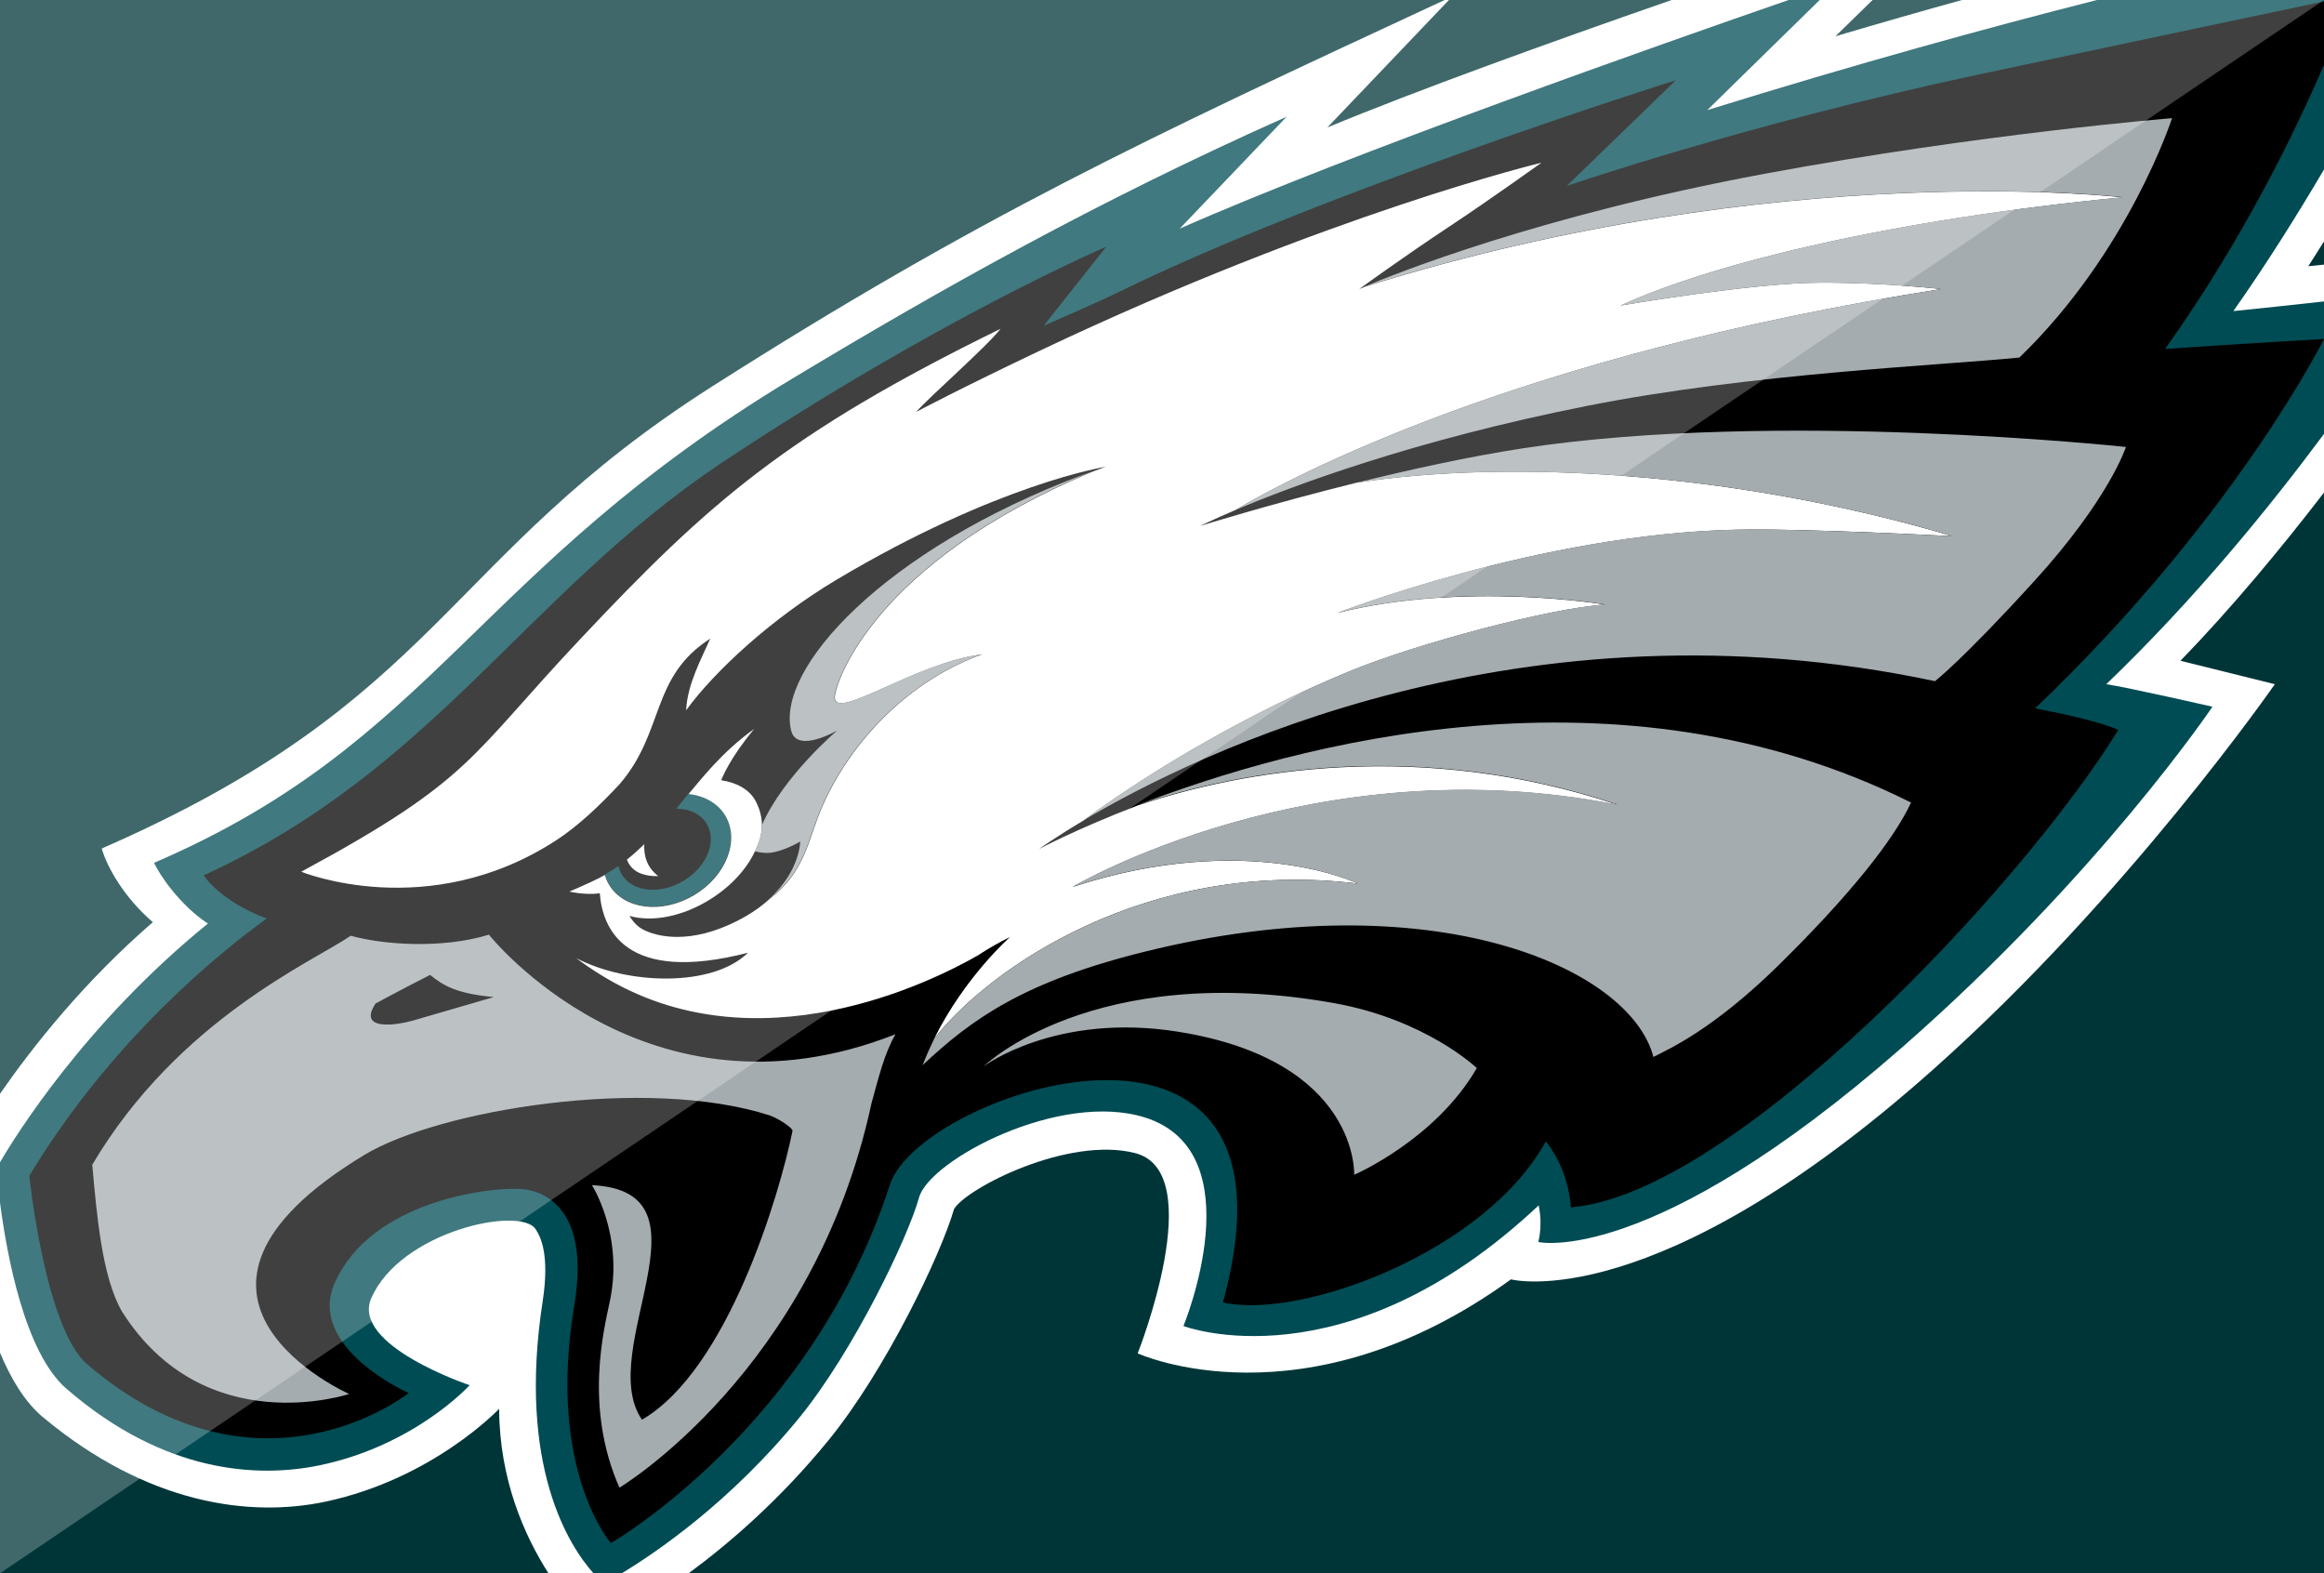
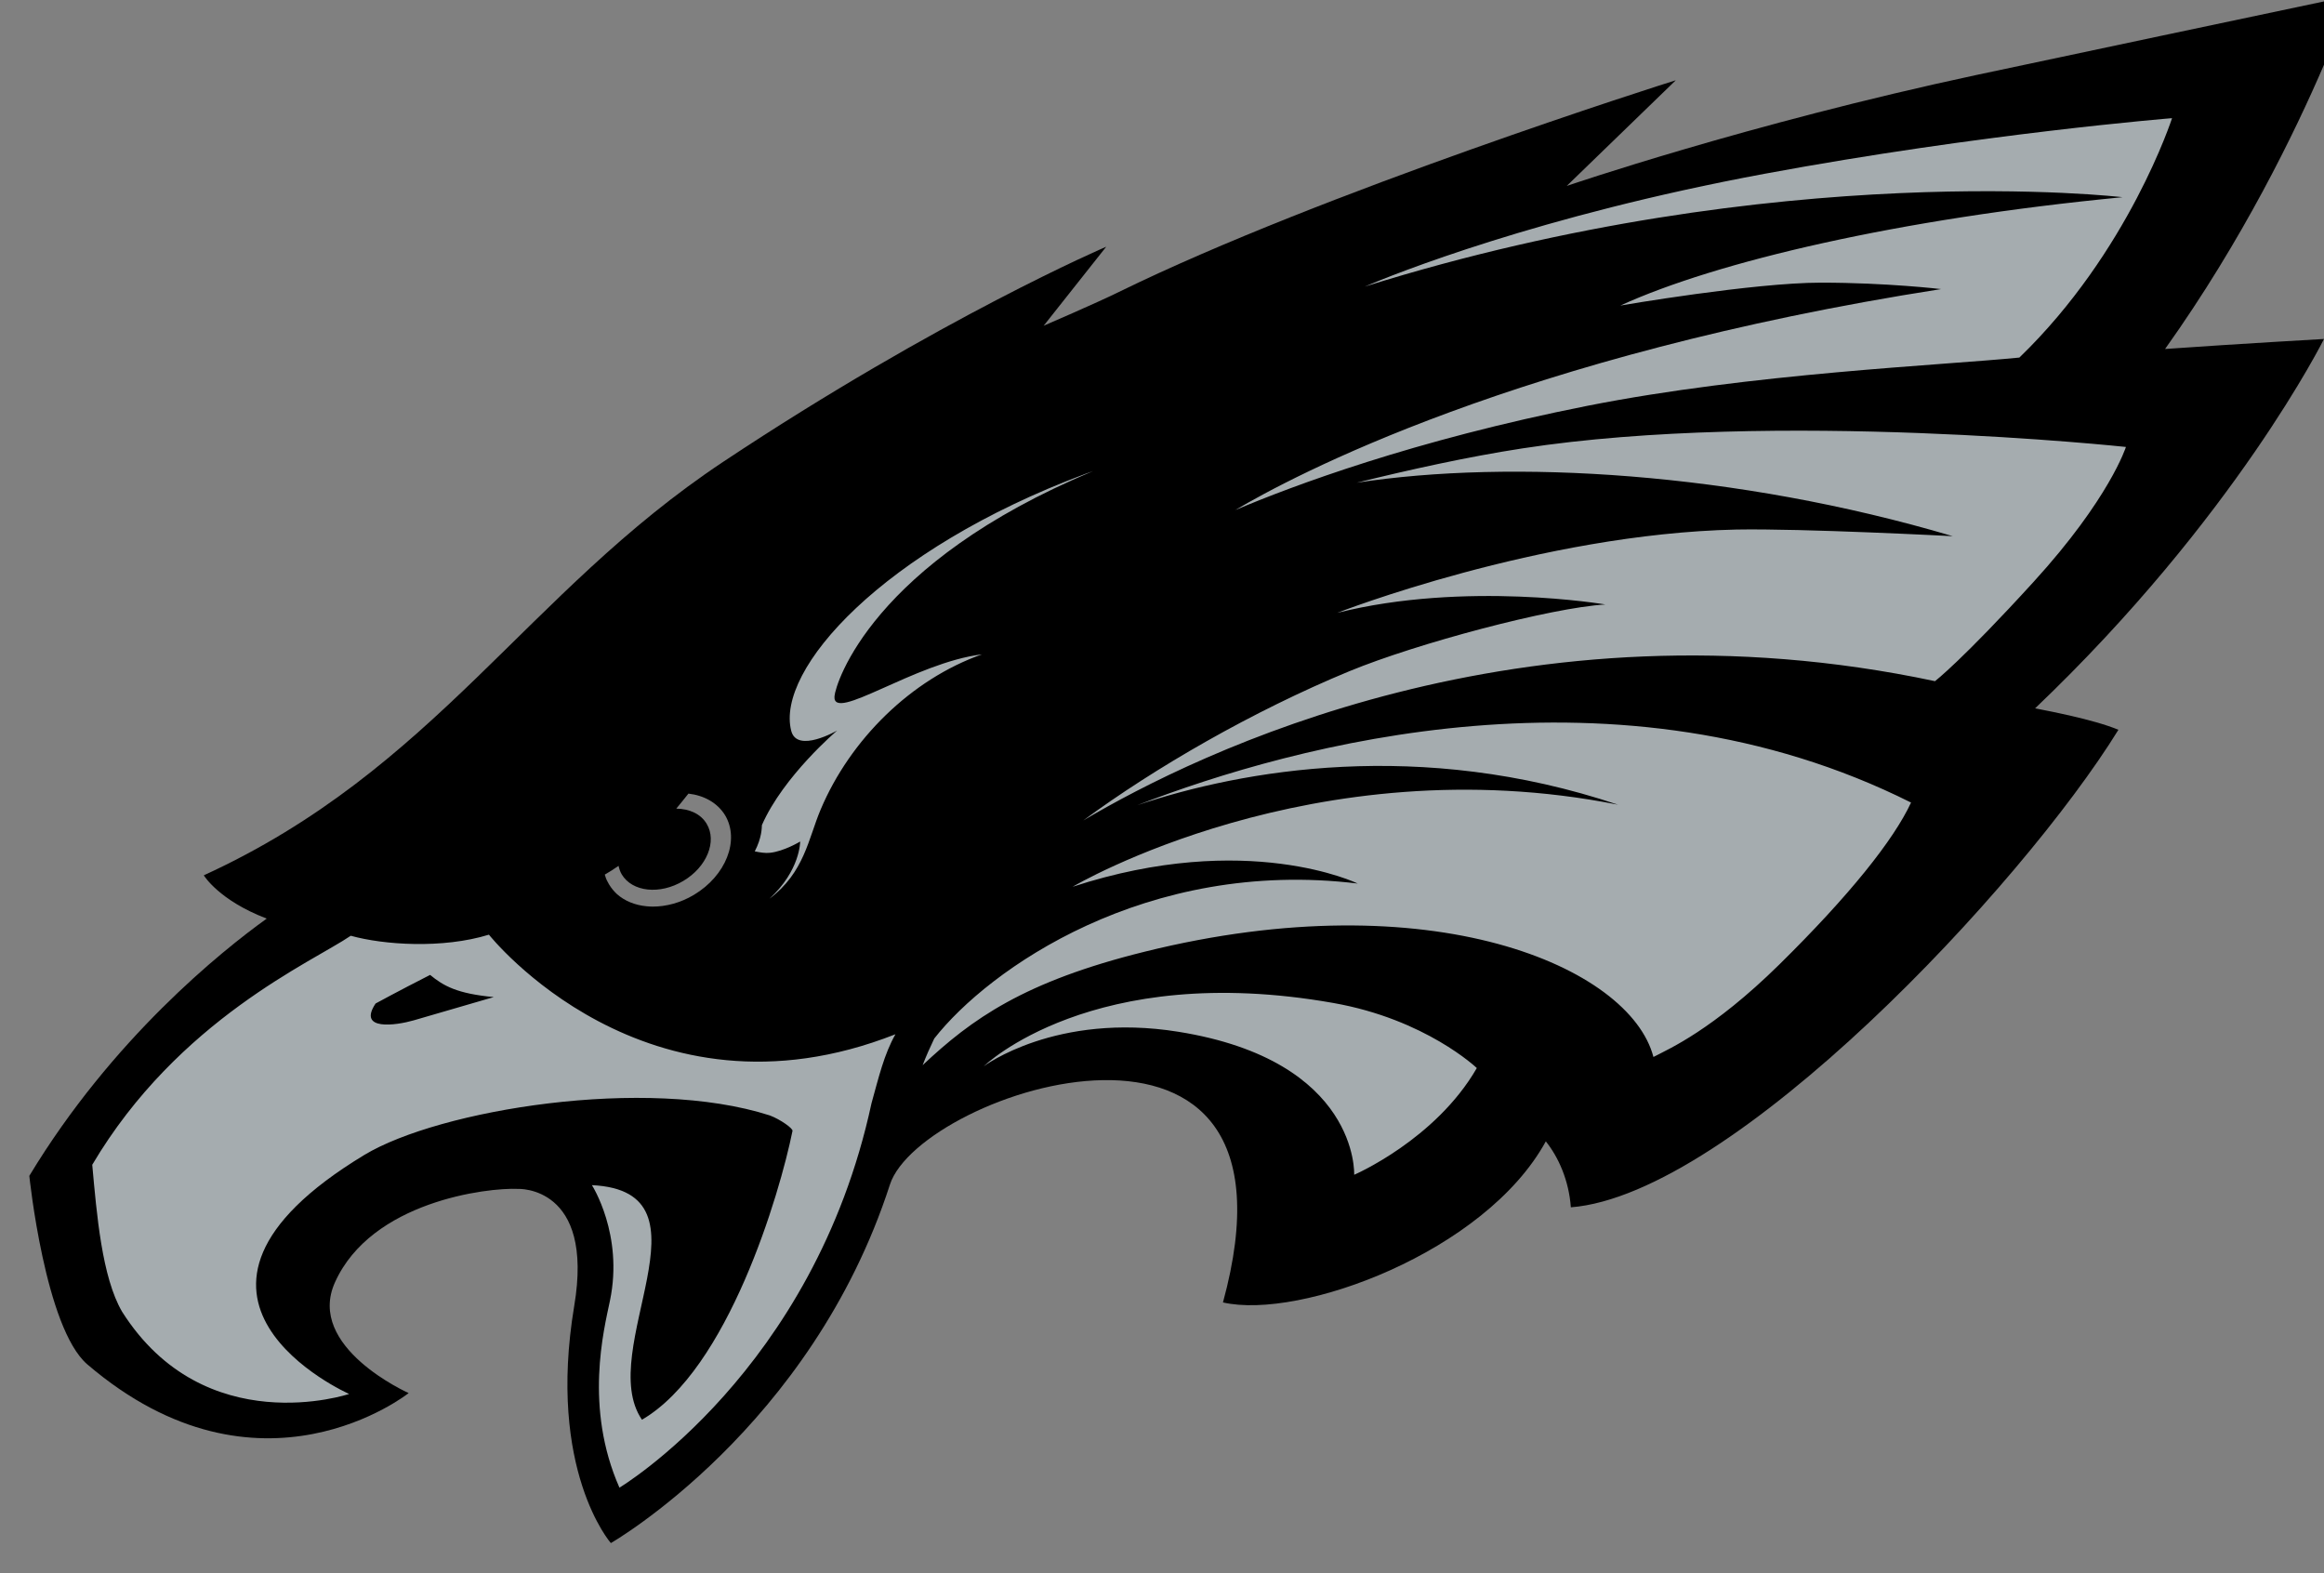
<svg xmlns="http://www.w3.org/2000/svg" version="1.1" x="0px" y="0px" viewBox="0 0 130 88" style="enable-background:new 0 0 130 88;" xml:space="preserve">
  <rect x="0" y="0" width="130" height="88" fill="#808080" stroke="none" />
  <style type="text/css">
	.st0{fill:#003538;}
	.st1{fill:none;}
	.st2{fill:#FFFFFF;}
	.st3{fill:#004C54;}
	.st4{fill:#A5ACAF;}
	.st5{opacity:0.5;}
	.st6{opacity:0.5;fill:#FFFFFF;enable-background:new    ;}
</style>
  <g id="Layer_3_1_">
    <g id="Layer_2_1_">
-       <path class="st0" d="M130,0v88H33.1c0,0,0,0-0.01,0h-3.78c-0.01-0.01-0.01-0.01-0.02,0h-0.64c-0.01,0-0.02,0-0.02,0H0V0H130z" />
-     </g>
+       </g>
  </g>
  <g id="Layer_1">
    <g>
      <path class="st1" d="M0,0v88h28.63c0,0,0.01,0,0.02,0h0.64c0.01-0.01,0.01-0.01,0.02,0h3.78c0.01,0,0.01,0,0.01,0H130V0H0z" />
-       <path class="st2" d="M130,0v13.5c-0.29,0.46-0.58,0.93-0.88,1.39c0.18-0.02,0.48-0.05,0.88-0.09v12.75    c-2.43,3.16-5.17,6.46-8.03,9.41l5.28,1.31c0,0-8.22,11.85-19.08,21.52C92.56,73.7,84.52,71.56,84.52,71.56    c-11.59,8.39-20.88,4.14-20.88,4.14s4.01-10.12-0.13-11.2c-3.74-0.97-9.43,1.95-10.14,3.12c-0.74,2.56-3.84,9.05-7.05,12.97    c-2.68,3.28-5.49,5.71-7.8,7.41H33.1c0,0,0,0-0.01,0h-2.41c-1.36-2.13-2.74-5.25-2.76-9.2c0,0-3.69,3.91-9.7,5.19    c-4.21,0.9-9.96,0.17-15.84-4.74C1.4,78.43,0.62,77.14,0,75.66V61.18c1.81-2.61,4.67-6.24,8.55-9.6    c-1.59-1.36-2.56-3.07-2.86-4.12c19.03-8.3,19.04-16.23,34.17-25.86C54.64,12.19,63.98,7.81,80.81,0h0.24l-6.8,7.13    C79.19,5.08,86.63,2.39,93.51,0h11.24l-2.08,2.03c2.43-0.72,4.8-1.4,7.08-2.03H130z" />
-       <path class="st3" d="M130,0v9.48c-1.53,2.6-3.24,5.32-5.07,7.92c1.34-0.13,3.25-0.34,5.07-0.54v7.41    c-3.06,4.12-7.24,9.26-12.18,14c1.17,0.17,5.94,1.26,5.94,1.26s-6.34,9.42-17.38,19.07C92.3,70.93,86.05,69.47,86.05,69.47    s0.14-0.49,0.12-1.23c-0.01-0.42-0.1-0.79-0.1-0.82c-10.84,10.2-19.87,6.75-19.87,6.75s4.01-9.7-2.14-11.66    c-4.77-1.51-12.07,2.38-12.65,4.47c-0.63,2.27-3.66,8.57-6.66,12.27c-3.89,4.78-8.1,7.62-9.97,8.75H33.2    c-1.32-1.47-4.28-5.94-2.84-15.24c0.39-2.57-0.11-3.58-0.4-4.01c-0.86-1.31-7.56,0.12-9.19,3.86c-1.16,2.64,5.5,4.87,5.5,4.87    s-3.07,3.39-8.44,4.49c-3.38,0.69-8.61,0.47-14.11-4.29C1.38,75.66,0.38,70.18,0,67.26v-2.25c0.89-1.52,4.81-7.82,11.63-13.35    c-1.54-1.01-2.71-2.72-3.01-3.4c15.76-6.78,17.92-16.37,35.71-27.09c8.29-4.99,17.02-9.91,27.64-14.64l-5.98,6.26    C75.44,8.61,93.29,2.34,100.05,0h1.74L95.5,6.16c8.34-2.59,15.69-4.61,21.8-6.16H130z" />
      <path id="Combined-Shape" d="M130,0.08c-3.84,0.81-14.03,2.96-19.47,4.12c-12.76,2.73-22.89,6.2-22.89,6.2l6.1-5.91    c-0.6,0.18-19.76,6.26-31.15,11.84c-1.28,0.63-4.21,1.89-4.21,1.89l3.5-4.42c0,0-9.29,3.97-21.44,12.04    C29.42,33.17,24.35,43.03,11.4,48.96c0,0,0.84,1.4,3.52,2.42c-2.53,1.82-8.64,6.71-13.28,14.39c0,0,0.88,8.53,3.25,10.55    c9.64,8.24,17.97,1.6,17.97,1.6s-5.77-2.56-4.12-6.2c2.04-4.52,8.52-5.3,10.23-5.22c0,0,4.29-0.21,3.15,6.55    c-1.53,9.18,2.05,13.26,2.05,13.26s11.2-6.42,15.61-20.05c1.7-5.25,23.86-12.53,18.63,6.59c4.31,0.99,14.67-2.81,18.06-9.01    c0.71,0.89,1.29,2.18,1.4,3.69c9.04-0.71,25.22-17.94,30.63-26.71c-1.44-0.6-4.03-1.07-4.66-1.2C125.04,28.94,130,18.96,130,18.96    s-4.61,0.26-8.89,0.56c4.34-6.09,7.27-12.13,8.89-15.9V0.08z M34.6,48.43c0.04,0.17,0.09,0.33,0.18,0.48    c0.59,0.98,2.13,1.15,3.45,0.36c1.31-0.78,1.89-2.21,1.3-3.19c-0.33-0.56-0.97-0.84-1.7-0.85c0.25-0.3,0.48-0.59,0.68-0.84    c0.87,0.1,1.62,0.51,2.05,1.21c0.83,1.39,0.05,3.38-1.74,4.45c-0.75,0.45-1.56,0.66-2.31,0.66c-0.12,0-0.24-0.01-0.35-0.02    c-0.63-0.06-1.21-0.29-1.65-0.68c-0.17-0.16-0.32-0.34-0.44-0.54c-0.03-0.05-0.05-0.09-0.07-0.13c-0.08-0.13-0.13-0.28-0.17-0.42    C34.09,48.77,34.35,48.61,34.6,48.43z" />
-       <path id="Combined-Shape_1_" class="st2" d="M75.95,49.42c-11.83-1.44-20.66,4.79-23.69,8.67c1.71-3.45,4.24-5.68,4.24-5.68    c-0.61,0.3-1.21,0.64-1.8,1.03c-2.44,1.4-12.42,6.47-21.09,1.09c-0.54-0.33-0.99-0.65-1.38-0.94c2.88,1.51,7.64,1.64,9.61-0.3    c-6.91,1.78-8.14-1.37-8.29-3.33c-0.45,0.08-1.16,0.03-1.7-0.09c0,0,1.13-0.48,1.69-0.77c0.1-0.05,0.19-0.11,0.29-0.16    c0.06,0.19,0.13,0.38,0.24,0.55c0.83,1.39,2.96,1.65,4.76,0.58c1.79-1.07,2.57-3.06,1.74-4.45c-0.42-0.7-1.18-1.11-2.05-1.21    c0.62-0.72,1.82-2.32,3.67-3.64c-1.36,1.63-1.79,2.73-1.85,2.87c0.83,0.13,1.56,0.49,1.92,1.15c0.69,1.3,0.22,2.31-0.03,2.83l0,0    c-0.46,0.98-1.32,1.94-2.48,2.67c-1.57,0.99-3.28,1.3-4.54,0.94c0,0,0.23,0.41,0.59,0.66c0.61,0.41,2.41,1,5.02-0.18    c0.97-0.44,1.69-0.93,2.24-1.44c1.96-1.47,2.17-3.35,2.87-5c1.65-3.89,5.05-7.27,9.02-8.67c-3.77,0.46-8.38,3.86-8.25,2.34    c0.06-0.71,2.09-7.43,14.47-12.58c0.23-0.08,0.45-0.16,0.68-0.25c0,0-6.02,0.93-15.08,6.33c-3.56,2.13-6.77,5.06-8.39,7.29    c0.07-1.47,0.86-2.89,1.35-4.01c-3.37,2.17-2.53,5.19-5.07,8.14c-1.11,1.19-2.29,2.32-3.53,3.13c-7.18,4.68-14.28,1.77-14.28,1.77    c9.63-5.2,9.34-6.37,15.68-13.09C39.63,28.13,44,24.25,55.97,18.39c-0.78,1.01-4.02,3.84-4.72,4.65c0,0,2.4-1.28,6.95-3.44    C74.33,11.95,86.23,9.1,86.23,9.1s-2.95,2.11-4.99,3.46c-2.77,1.83-5.21,3.61-5.21,3.61s0.11-0.05,0.31-0.13    c23.22-7.27,42.39-5,42.39-5c-12.55,1.21-22.7,3.59-28.08,6.05c0,0,7.44-1.28,11.22-1.28c3.7,0,6.72,0.36,6.72,0.36    C84.93,19.86,72.21,26.69,69.1,28.53c-1.29,0.55-1.97,0.89-1.97,0.89S71,28.21,75.88,27c8.6-1.32,21.2-0.61,33.34,2.99    c0,0-8.42-0.45-12.1-0.36c-10.99,0.24-22.32,4.66-22.32,4.66c7.16-1.8,15-0.47,15-0.47c-3.05,0.18-10.55,2.18-14.31,3.73    c-5.42,2.23-10.9,5.41-14.89,8.35c-1.61,0.96-2.48,1.59-2.48,1.59s2.05-1.1,5.5-2.43c5.88-1.98,15.84-3.74,26.9-0.03    C73.47,41.63,60,49.61,60,49.61C69.76,46.42,75.95,49.42,75.95,49.42L75.95,49.42z M35.53,48.69c-0.29-0.21-0.41-0.46-0.46-0.61    c0.34-0.27,0.66-0.56,0.97-0.86c-0.03,0.55,0.09,1.26,0.78,1.78C36.82,49,36.04,49.06,35.53,48.69L35.53,48.69z" />
      <path class="st4" d="M44.26,40.88c-0.88-3.41,5.09-10.13,16.44-14.37c0.02-0.01,0.33-0.12,0.45-0.16    C48.77,31.5,46.74,38.23,46.68,38.94c-0.13,1.52,4.48-1.88,8.25-2.34c-3.97,1.4-7.37,4.77-9.02,8.67c-0.7,1.65-0.91,3.53-2.87,5    c1.73-1.58,1.72-3.2,1.72-3.2s-0.91,0.55-1.69,0.63c-0.26,0.03-0.56-0.02-0.85-0.08c0.4-0.77,0.39-1.32,0.4-1.47    c1.2-2.74,4.21-5.29,4.21-5.29S44.59,42.16,44.26,40.88L44.26,40.88z M109.23,29.99c-12.15-3.6-24.74-4.31-33.34-2.99    c2.92-0.72,6.21-1.45,9.27-1.92c14.18-2.18,33.76-0.08,33.76-0.08s-0.91,2.88-5.16,7.54c-4.01,4.4-5.52,5.56-5.52,5.56    C85.17,33.2,66.99,42.1,60.6,45.89c3.99-2.94,9.47-6.11,14.89-8.35c3.76-1.55,11.26-3.55,14.31-3.73c0,0-7.84-1.33-15,0.47    c0,0,11.33-4.42,22.32-4.66C100.81,29.55,109.23,29.99,109.23,29.99L109.23,29.99z M64.04,53.23c-6.76,1.67-9.69,3.77-12.43,6.35    c0.2-0.52,0.42-1.01,0.65-1.49c3.04-3.88,11.86-10.11,23.69-8.67c0,0-6.19-3.01-15.95,0.18c0,0,13.47-7.98,30.51-4.59    c-11.06-3.71-21.02-1.95-26.9,0.03c8.85-3.42,26.92-8.35,43.29-0.15c-0.97,2.09-3.44,5.19-7.37,9.06    c-3.74,3.68-6.23,4.74-6.88,5.09l-0.16,0.08C91.17,54.07,80.05,49.26,64.04,53.23L64.04,53.23z M118.73,11.03    c0,0-19.18-2.27-42.39,5c1.62-0.69,9.77-3.97,22.37-6.31c12.12-2.25,22.79-3.11,22.79-3.11s-2.41,7.47-8.54,13.39    c-4.3,0.43-14.98,0.88-24.17,2.7c-9.74,1.93-16.55,4.5-19.69,5.83c3.1-1.84,15.82-8.67,39.48-12.36c0,0-3.02-0.36-6.72-0.36    c-3.78,0-11.22,1.28-11.22,1.28C96.03,14.63,106.18,12.24,118.73,11.03L118.73,11.03z M55.03,59.64c0,0,6.07-5.92,19.55-3.54    c5.17,0.91,8.03,3.64,8.03,3.64c-2.31,4.01-6.86,5.97-6.86,5.97s0.29-6.38-9.84-8C59.06,56.61,55.03,59.64,55.03,59.64    L55.03,59.64z M27.35,52.28c0,0,8.77,11.07,22.74,5.57c-0.64,1.13-0.93,2.39-1.34,3.86c-3.23,15-14.1,21.5-14.1,21.5    c-1.98-4.49-0.87-8.83-0.53-10.46c0.77-3.7-1.01-6.46-1.01-6.46c7.15,0.34,0.14,9.25,2.8,13.12c4.81-2.8,7.71-12.64,8.42-16.15    c0.05-0.13-0.68-0.65-1.27-0.87c-6.91-2.22-18.49-0.32-22.68,2.21c-13.11,7.93-0.85,13.37-0.85,13.37s-8.07,2.7-12.7-4.6    c-1.13-1.93-1.42-5.46-1.67-8.22c4.81-8.13,12.36-11.37,14.46-12.81C21.45,52.85,24.75,53.08,27.35,52.28L27.35,52.28z     M21.01,56.13c-1.03,1.54,1.14,1.23,2.14,0.94c0.81-0.24,4.47-1.3,4.47-1.3c-2.04-0.19-2.81-0.62-3.56-1.24    C22.31,55.42,21.01,56.13,21.01,56.13z" />
    </g>
  </g>
  <g id="Layer_2">
    <g id="Layer_3" class="st5">
-       <polygon class="st6" points="0,88 0,0 130,0   " />
-     </g>
+       </g>
  </g>
</svg>